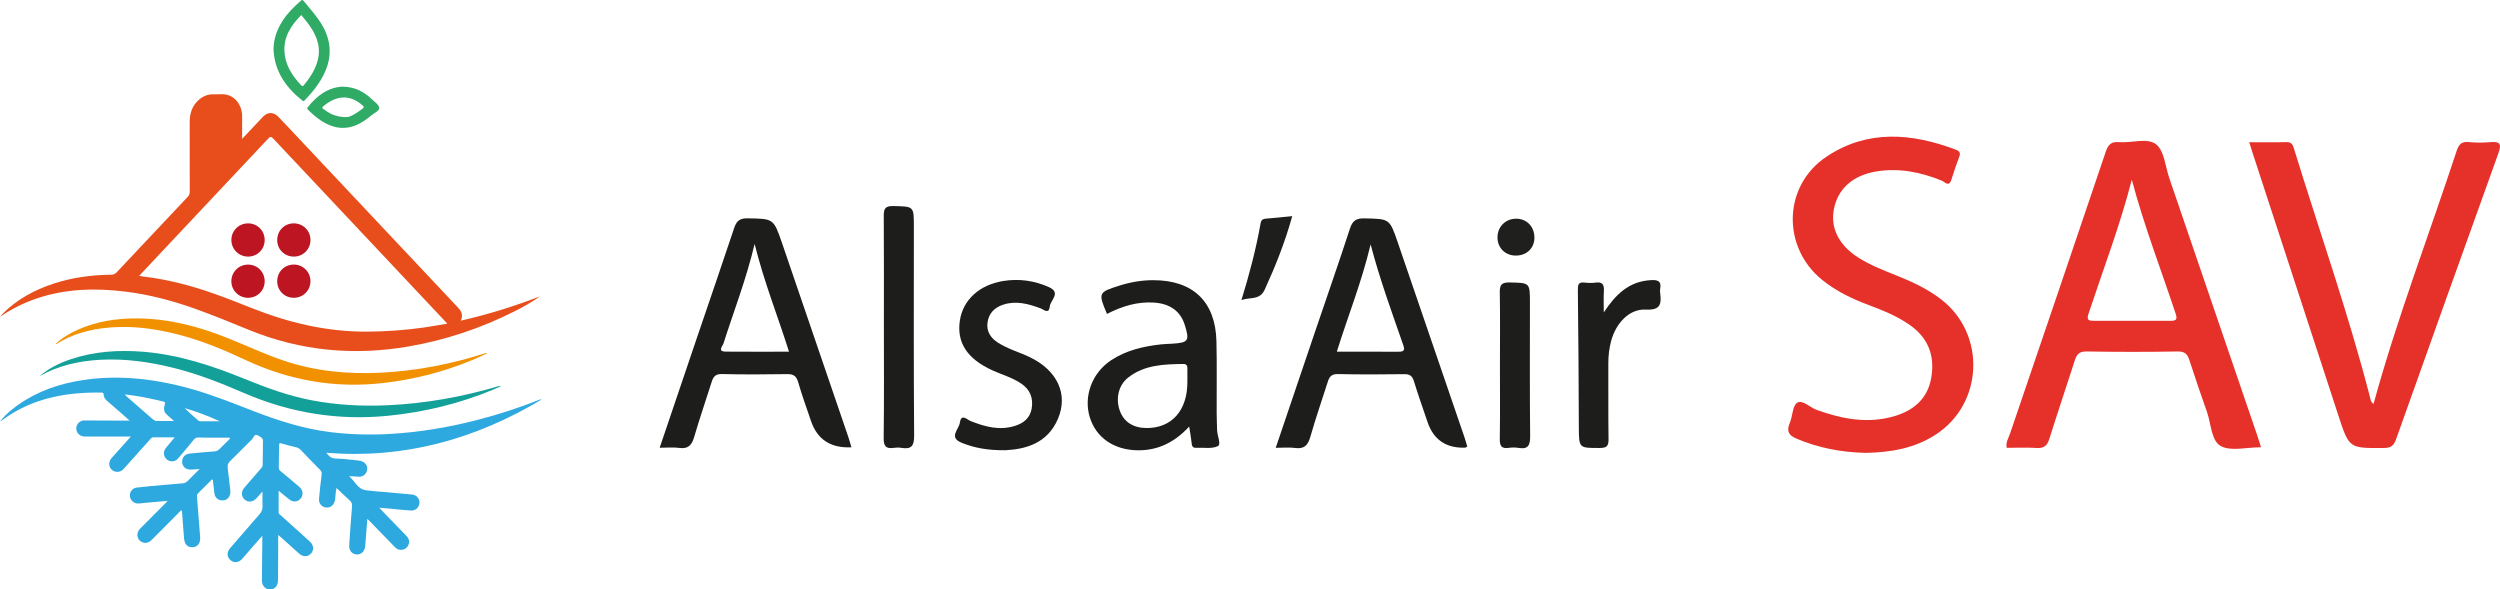
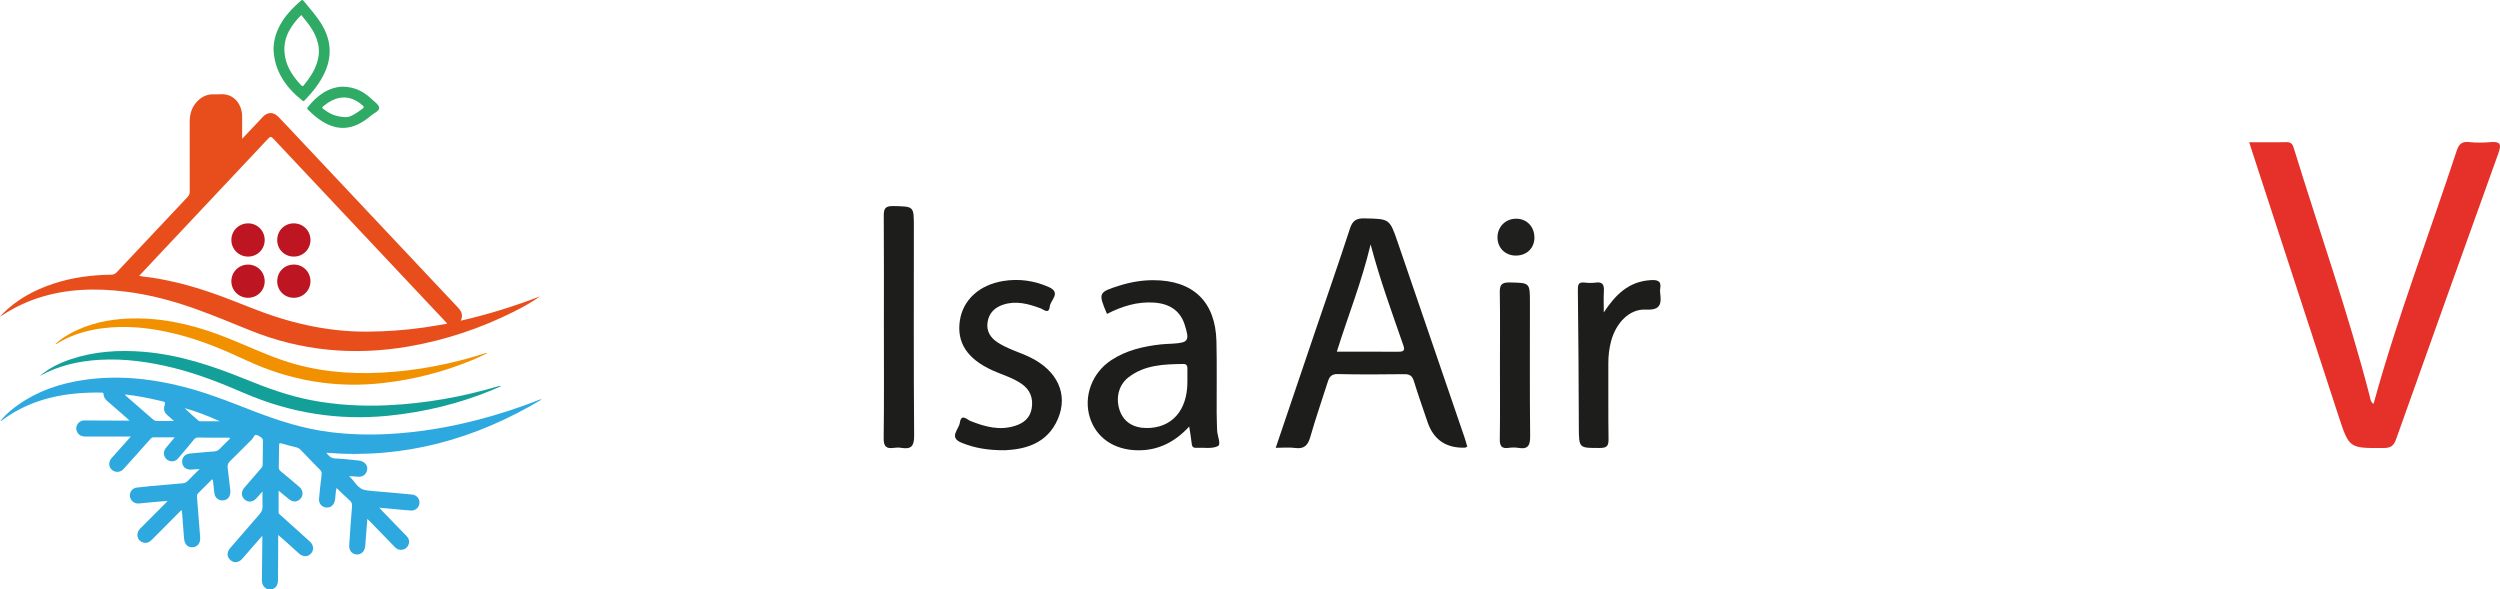
<svg xmlns="http://www.w3.org/2000/svg" id="Calque_1" viewBox="0 0 814.73 192.09">
  <defs>
    <style>.cls-1{fill:#2fab66;}.cls-1,.cls-2,.cls-3,.cls-4,.cls-5,.cls-6,.cls-7,.cls-8,.cls-9,.cls-10{stroke-width:0px;}.cls-2{fill:#e6302a;}.cls-3{fill:#bd1522;}.cls-4{fill:#12a099;}.cls-5{fill:#1e1e1c;}.cls-6{fill:#1f1f1d;}.cls-7{fill:#e84e1b;}.cls-8{fill:#f29100;}.cls-9{fill:#1d1d1b;}.cls-10{fill:#2da9e0;}</style>
  </defs>
  <path class="cls-10" d="m42.67,142.26c-5.25,0-10.14.01-15.03,0-1.49,0-2.6-.99-2.77-2.34-.15-1.16.61-2.36,1.75-2.77.48-.17.97-.13,1.46-.13,4.17.02,8.34.04,12.51.06.45,0,.9,0,1.66,0-1.04-.92-1.86-1.66-2.69-2.39-1.51-1.32-3.03-2.64-4.55-3.95-.69-.59-1.21-1.27-1.25-2.2-.02-.42-.15-.59-.59-.6-11.66-.19-22.7,1.82-32.35,8.9-.15.11-.3.23-.45.34-.02.02-.07,0-.27.03,1.12-1.36,2.28-2.51,3.55-3.55,6.1-4.98,13.14-7.88,20.81-9.35,12.78-2.45,25.33-1.06,37.75,2.4,7.19,2.01,14.1,4.83,21.05,7.51,7.86,3.02,15.87,5.53,24.26,6.59,6.29.79,12.61.97,18.95.64,9.87-.52,19.56-2.12,29.11-4.6,6.86-1.78,13.59-3.94,20.17-6.57.24-.1.49-.17.77-.09-21.56,12.93-44.74,19.42-70.18,17.37.82.99,1.49,1.82,2.93,1.86,2.49.07,4.98.4,7.47.64,2.19.21,3.39,1.7,2.81,3.46-.41,1.25-1.47,1.95-2.79,1.84-.98-.08-1.96-.17-3.02-.16,1.87,1.46,2.72,4.16,5.42,4.55,2.55.37,5.13.49,7.69.73,2.49.23,4.98.44,7.47.69,1.41.14,2.45,1.36,2.38,2.71-.07,1.41-1.25,2.58-2.72,2.5-2.12-.12-4.23-.37-6.34-.56-1.24-.11-2.47-.22-4.02-.36.52.57.86.96,1.21,1.32,2.53,2.62,5.07,5.22,7.6,7.85.98,1.02,1.14,2.1.54,3.21-.53.99-1.61,1.49-2.79,1.31-.72-.11-1.22-.57-1.7-1.06-2.61-2.7-5.22-5.39-7.84-8.09-.25-.26-.53-.51-.93-.89-.24,3.05-.47,5.91-.68,8.77-.12,1.68-1.18,2.83-2.66,2.82-1.55-.01-2.68-1.23-2.57-2.97.26-4.23.58-8.47.92-12.7.06-.79-.11-1.37-.71-1.91-1.46-1.32-2.87-2.69-4.34-4.09-.28,1.12-.32,2.38-.45,3.63-.22,2.09-1.86,3.25-3.63,2.57-1.09-.42-1.73-1.38-1.62-2.71.23-2.6.51-5.2.84-7.79.08-.67-.03-1.13-.51-1.61-2.14-2.15-4.24-4.34-6.34-6.53-.38-.39-.79-.65-1.33-.78-1.66-.4-3.3-.83-4.94-1.3-.57-.16-.73-.05-.73.53-.02,2.43-.05,4.85-.11,7.28-.02.62.28.98.71,1.33,2.01,1.67,4.03,3.33,6.01,5.04,1.3,1.12,1.36,2.91.2,4-1,.95-2.32.99-3.51.06-1.1-.86-2.16-1.77-3.46-2.84,0,2.53,0,4.81,0,7.1,0,.49.44.69.73.96,3.15,2.85,6.32,5.67,9.46,8.53,1.37,1.25,1.38,3.08.09,4.16-1.05.87-2.44.79-3.61-.25-1.9-1.69-3.78-3.4-5.67-5.1-.27-.24-.56-.47-1.15-.96,0,2.12,0,3.91,0,5.71-.01,3.03-.03,6.07-.06,9.1-.02,1.78-1.06,2.95-2.61,2.94-1.52,0-2.64-1.23-2.63-2.95.03-4.28.08-8.57.13-12.85,0-.44,0-.89,0-1.68-1.26,1.44-2.32,2.63-3.37,3.84-1.05,1.2-2.08,2.41-3.13,3.61-1.17,1.34-2.71,1.51-3.9.46-1.19-1.06-1.22-2.58-.05-3.93,3.17-3.67,6.34-7.35,9.53-11,.68-.78,1.05-1.6,1-2.66-.08-1.5-.02-3-.02-4.77-.76.86-1.34,1.54-1.94,2.2-1.17,1.27-2.67,1.45-3.82.48-1.2-1.02-1.29-2.57-.14-3.93,1.76-2.08,3.57-4.13,5.36-6.19.33-.38.6-.74.6-1.29.02-2.69.07-5.38.1-8.07,0-.64-2.12-1.97-2.58-1.57-.46.4-.67,1.06-1.14,1.52-2.35,2.31-4.65,4.69-7.02,6.98-.68.66-.88,1.31-.76,2.21.31,2.36.57,4.74.84,7.11.23,2-.69,3.35-2.36,3.46-1.5.09-2.64-.84-2.82-2.35-.18-1.47-.33-2.93-.5-4.39-.36-.18-.49.12-.66.29-1.35,1.34-2.67,2.69-4.03,4.02-.35.34-.52.69-.48,1.19.36,4.42.68,8.84,1.04,13.26.14,1.75-.75,3.07-2.27,3.23-1.67.18-2.74-.78-2.96-2.67-.08-.68-.12-1.36-.17-2.04-.18-2.41-.36-4.82-.55-7.31-.5.09-.71.47-.98.74-2.92,2.92-5.84,5.85-8.75,8.79-.8.81-1.69,1.3-2.85.98-2.02-.56-2.59-2.96-1.04-4.53,2.66-2.7,5.35-5.37,8.03-8.06.26-.26.51-.53.95-1-2.33.2-4.42.38-6.51.57-.98.09-1.96.22-2.94.29-1.44.1-2.7-.97-2.86-2.37-.15-1.35.77-2.64,2.22-2.82,2.97-.36,5.95-.6,8.93-.87,2-.18,4-.35,6-.51.71-.06,1.28-.33,1.78-.86,1.19-1.26,2.44-2.46,3.81-3.82-1.11.08-1.97.18-2.83.2-1.65.05-2.78-.91-2.88-2.4-.09-1.51.9-2.68,2.49-2.83,2.64-.26,5.28-.5,7.92-.69.73-.05,1.29-.27,1.79-.8,1.1-1.14,2.25-2.23,3.37-3.33l-.09-.35c-1.6,0-3.21,0-4.81,0-1.78,0-3.57,0-5.35-.06-.67-.02-1.11.2-1.54.72-1.67,2.06-3.37,4.1-5.11,6.11-.84.97-2.01,1.17-3.1.67-1.03-.47-1.63-1.56-1.49-2.69.08-.67.44-1.2.86-1.7.83-.97,1.64-1.96,2.63-3.16-2.5,0-4.75,0-7.01,0-.45,0-.67.29-.93.57-2.78,3.11-5.56,6.22-8.34,9.32-.51.57-1.02,1.13-1.82,1.29-1.15.23-2.27-.23-2.86-1.19-.58-.94-.47-2.23.34-3.17,1.52-1.74,3.09-3.45,4.63-5.17.47-.53.94-1.06,1.65-1.87Zm-1.96-13.73c.21.3.25.4.33.47,2.88,2.51,5.75,5.03,8.64,7.53.4.34.84.68,1.4.68,1.8.01,3.6,0,5.64,0-.88-.78-1.6-1.42-2.32-2.06-.84-.75-1.12-1.7-.83-2.77.37-1.37.4-1.36-.99-1.68-.26-.06-.51-.13-.77-.18-3.6-.83-7.23-1.56-11.12-1.98Zm30.92,8.76c-3.71-1.7-7.51-3.17-11.47-4.29,1.49,1.46,3.03,2.82,4.6,4.15.15.13.43.13.65.13,2.08,0,4.15,0,6.23,0Z" />
  <path class="cls-7" d="m150.19,104.5c8.92-2.04,17.45-4.7,25.81-7.93-2.65,1.9-5.49,3.47-8.38,4.92-10.89,5.47-22.33,9.31-34.34,11.4-17.85,3.1-35.22,1.52-52.06-5.34-5.81-2.37-11.61-4.77-17.53-6.89-7.32-2.62-14.81-4.62-22.54-5.59-9.82-1.24-19.56-1.04-29.06,2.15-4.29,1.44-8.3,3.44-12.09,6.03.3-.34.57-.7.89-1.02,4.63-4.68,10.27-7.7,16.45-9.76,6.13-2.04,12.46-2.86,18.89-2.95.74-.01,1.26-.21,1.77-.76,7.73-8.24,15.47-16.47,23.23-24.68.5-.53.6-1.08.6-1.75-.01-7.55,0-15.09-.01-22.64,0-2.71.77-5.07,2.76-6.96,1.34-1.28,2.94-1.99,4.81-2,.76,0,1.52.05,2.27-.01,4.66-.38,7.21,3.4,7.25,7.1.02,2.01,0,4.02,0,6.03,0,.37,0,.73,0,1.39,1.7-1.79,3.19-3.37,4.69-4.96.7-.74,1.39-1.5,2.1-2.24,1.53-1.58,3.4-1.62,4.98,0,2.15,2.19,4.23,4.45,6.34,6.69,17.43,18.53,34.86,37.06,52.31,55.58,1.13,1.2,1.63,2.44.84,4.19Zm-4.44.97c-.29-.32-.38-.44-.49-.55-18.73-19.9-37.47-39.8-56.18-59.72-.69-.73-.99-.76-1.69-.02-12.65,13.49-25.34,26.96-38.02,40.43-1.32,1.4-2.62,2.8-4.01,4.29.56.1.96.19,1.37.23,3.73.41,7.41,1.12,11.05,1.99,8.31,1.97,16.23,5.08,24.14,8.23,12.07,4.8,24.5,7.79,37.57,7.73,6.3-.03,12.57-.47,18.8-1.37,2.43-.35,4.84-.8,7.45-1.23Z" />
  <path class="cls-4" d="m12.87,122.61c2.96-2.55,6.41-4.26,10.08-5.5,7.74-2.61,15.7-3.13,23.79-2.47,11.53.94,22.35,4.52,32.98,8.84,7.08,2.89,14.25,5.52,21.8,6.96,8.19,1.57,16.46,2.01,24.78,1.63,12.36-.57,24.43-2.73,36.28-6.25.21-.06.43-.11.72.01-.78.35-1.55.72-2.34,1.05-11.04,4.62-22.53,7.42-34.45,8.61-16.34,1.63-31.97-.92-47.04-7.43-7.46-3.22-15.03-6.22-22.96-8.18-7.88-1.95-15.84-3.08-23.97-2.62-6.91.39-13.55,1.88-19.68,5.34Z" />
  <path class="cls-8" d="m18.04,112.14c2.19-2.04,4.64-3.48,7.25-4.65,6.23-2.8,12.81-3.78,19.59-3.72,10.34.09,20.13,2.69,29.65,6.53,5.82,2.35,11.51,5.02,17.46,7.07,10.51,3.61,21.33,4.65,32.37,4.07,11.64-.61,22.97-2.83,34.04-6.42.07-.02.15,0,.48.02-.97.48-1.74.87-2.51,1.23-.79.36-1.59.71-2.39,1.04-9.32,3.88-18.99,6.34-29.02,7.5-15.65,1.81-30.52-.78-44.78-7.42-6.92-3.22-13.96-6.23-21.38-8.18-6.55-1.72-13.18-2.83-19.97-2.64-7.26.2-14.2,1.62-20.46,5.55-.05.03-.13.01-.33.03Z" />
  <path class="cls-1" d="m89.14,16.07c.01-3.43,1.15-6.47,2.96-9.3,1.61-2.51,3.71-4.58,5.94-6.53.38-.33.59-.32.9.05,2.14,2.6,4.41,5.09,6.11,8.03,2.9,5.02,3.17,10.16.73,15.42-1.56,3.37-3.87,6.22-6.42,8.89-.24.26-.43.47-.83.15-5.39-4.31-9.09-9.57-9.4-16.72Zm9.05-11.18c-3.32,3.36-5.78,7.06-5.49,11.95.26,4.38,2.52,7.85,5.45,10.95.45.48.68.22.97-.14,1.7-2.1,3.21-4.32,4.09-6.9.57-1.66.86-3.36.67-5.13-.46-4.31-3.01-7.49-5.69-10.72Z" />
  <path class="cls-1" d="m111.55,28.24c4.17.04,7.07,1.67,9.62,4.09.94.89,2.38,1.83,2.41,2.87.03.96-1.67,1.64-2.61,2.44-1.27,1.08-2.63,2.04-4.13,2.79-3.17,1.58-6.39,1.67-9.64.27-2.61-1.13-4.77-2.9-6.77-4.88-.27-.26-.44-.48-.14-.86,3.02-3.86,6.72-6.5,11.26-6.72Zm1.28,9.93c1.37.04,3.34-1.28,5.27-2.71.63-.46.52-.73,0-1.18-4.29-3.68-8.62-3.12-12.78.39-.31.26-.45.47-.03.78,1.89,1.44,3.87,2.65,7.54,2.73Z" />
-   <path class="cls-2" d="m736.85,145.76c-4.79,0-9.84,1.4-13.11-.4-3.15-1.74-3.15-7.29-4.52-11.16-1.96-5.53-3.86-11.09-5.66-16.68-.64-1.98-1.41-3.02-3.84-2.98-9.9.18-19.81.17-29.7,0-2.39-.04-3.22.9-3.87,2.94-2.71,8.52-5.61,16.98-8.28,25.52-.71,2.28-1.79,3.16-4.21,2.99-3.19-.22-6.41-.05-9.7-.05-.36-1.8.59-3.16,1.08-4.59,10.39-30.59,20.85-61.15,31.16-91.76.81-2.41,1.75-3.5,4.38-3.27,4.11.36,9.23-1.55,12.1.74,2.65,2.12,2.98,7.19,4.27,10.98,9.64,28.16,19.26,56.32,28.88,84.48.34.99.63,2.01,1.02,3.26Zm-42.11-87.21c-3.84,14.93-9.33,29.25-14.14,43.79-.69,2.09.25,2.21,1.83,2.21,8.29-.02,16.58-.03,24.87,0,1.66,0,2.43-.22,1.75-2.26-4.82-14.52-10.35-28.81-14.31-43.73Z" />
  <path class="cls-2" d="m773.52,131.63c7.67-27.95,18.06-54.99,27.09-82.48.68-2.07,1.59-3.09,3.93-2.85,2.39.24,4.83.22,7.22.01,3.34-.29,3.39,1.01,2.43,3.68-11.17,31.02-22.27,62.07-33.32,93.14-.73,2.04-1.64,2.85-3.96,2.87-11.34.08-11.33.17-14.82-10.5-9.28-28.42-18.57-56.85-27.85-85.27-.37-1.13-.73-2.26-1.24-3.88,4.26,0,8.21.08,12.16-.03,1.86-.05,2.11,1.1,2.52,2.44,8.26,26.79,17.59,53.24,24.61,80.4.23.9.26,1.87,1.23,2.46Z" />
-   <path class="cls-2" d="m607.81,147.58c-7.49-.18-15.03-1.53-22.3-4.61-2.73-1.15-3.34-2.53-2.22-5.18.93-2.2.86-5.57,2.41-6.55,1.69-1.07,4.14,1.55,6.34,2.34,8.33,3,16.76,4.62,25.5,1.99,6.21-1.87,10.62-5.69,11.81-12.3,1.31-7.23-.9-13.18-7.1-17.46-4.11-2.84-8.68-4.69-13.31-6.42-5.41-2.02-10.57-4.51-15.09-8.16-13.28-10.72-12.78-30.77,1.44-40.21,13.31-8.85,27.58-7.66,41.88-2.33,1.06.39,1.93.83,1.36,2.32-.96,2.49-1.79,5.03-2.6,7.57-.8,2.53-2.17.67-3.07.31-6.94-2.82-14.03-4.26-21.53-2.99-7.5,1.28-12.37,5.59-13.67,12.21-1.21,6.13,1.56,11.73,7.87,15.79,3.96,2.54,8.34,4.19,12.67,5.94,5.09,2.05,10.05,4.35,14.43,7.74,14.71,11.37,13.74,34.09-1.92,44.13-6.87,4.41-14.57,5.74-22.92,5.88Z" />
-   <path class="cls-9" d="m277.47,145.77q-10.13.49-13.19-8.62c-1.4-4.17-2.93-8.31-4.14-12.53-.58-2.04-1.51-2.74-3.62-2.7-7.09.12-14.18.15-21.27-.02-2.08-.05-2.78.86-3.31,2.53-1.88,5.98-3.95,11.9-5.69,17.91-.78,2.68-1.91,4.06-4.91,3.63-1.96-.28-3.99-.05-6.36-.05,4.1-12.11,8.1-23.95,12.12-35.78,4.03-11.87,8.12-23.71,12.08-35.6.75-2.24,1.58-3.43,4.35-3.39,8.55.14,8.56-.01,11.36,8.15,7.21,21.06,14.4,42.13,21.6,63.2.34.99.61,2.01.98,3.27Zm-31.54-66.28c-2.83,11.82-6.83,22-10.14,32.4-.29.9-2.12,2.68.77,2.7,6.73.06,13.45.02,20.57.02-3.7-11.74-8.1-22.6-11.2-35.11Z" />
  <path class="cls-9" d="m415.75,145.93c4.36-12.87,8.62-25.48,12.9-38.08,3.77-11.11,7.65-22.19,11.28-33.34.85-2.62,2.06-3.41,4.8-3.34,8.1.18,8.12.04,10.78,7.8,7.26,21.19,14.51,42.38,21.76,63.57.34.99.61,2.01.9,3.02-.34.15-.55.33-.77.33q-9.27.28-12.19-8.39c-1.49-4.42-3.06-8.82-4.43-13.28-.52-1.7-1.34-2.3-3.12-2.28-7.22.09-14.45.14-21.67-.03-2.11-.05-2.76.91-3.29,2.56-1.89,5.97-3.96,11.89-5.68,17.92-.78,2.72-1.98,4.01-4.94,3.6-1.96-.27-3.99-.05-6.33-.05Zm19.91-31.32c6.91,0,13.44-.02,19.97.02,1.46,0,2.37-.18,1.75-1.96-3.69-10.66-7.6-21.24-10.71-33.02-2.95,12.41-7.41,23.39-11.01,34.96Z" />
  <path class="cls-9" d="m360.75,102.29c-2.89-6.85-2.83-7.04,4.09-9.22,3.58-1.13,7.25-1.77,11.04-1.76,12.93.02,20.24,6.98,20.55,19.93.18,7.76.04,15.52.07,23.29,0,1.87.11,3.75.14,5.62.03,1.83,1.42,4.66.25,5.24-1.95.97-4.65.41-7.03.55-1.35.08-1.43-.76-1.54-1.76-.17-1.59-.46-3.16-.77-5.17-4.67,5.05-10.06,7.8-16.72,7.74-7.74-.08-13.61-4.07-15.67-10.75-2.1-6.83.7-14.46,6.95-18.6,4.91-3.25,10.5-4.53,16.25-5.17,1.2-.13,2.4-.15,3.61-.22,5.37-.32,5.77-.93,4.11-6.19-1.4-4.41-4.75-6.86-10.02-7.21-5.36-.35-10.31,1.14-15.31,3.7Zm26.21,22.23c0-1.33,0-2.67,0-4,0-.95.07-1.91-1.34-1.9-6.3.07-12.61.28-17.88,4.36-3.24,2.51-4.23,6.89-2.8,10.87,1.32,3.66,4.36,5.62,8.74,5.64,8.18.03,13.28-5.71,13.28-14.97Z" />
  <path class="cls-9" d="m327.67,146.73c-6.02.05-10.17-.8-14.2-2.4-4.45-1.77-.98-4.37-.67-6.54.46-3.17,2.33-1.05,3.48-.59,4.68,1.86,9.37,3.17,14.42,1.61,2.9-.89,5-2.6,5.52-5.7.55-3.3-.44-6.05-3.3-8.03-2.89-2-6.27-2.93-9.42-4.35-8.32-3.76-11.79-9.12-10.68-16.32,1.02-6.64,6.28-11.55,14.09-12.83,5.11-.84,10.13-.15,14.89,1.97,4.14,1.84.55,4.23.32,6.29-.3,2.73-1.94,1.03-3.09.61-3.94-1.44-7.89-2.55-12.11-1.16-2.78.92-4.61,2.74-5.07,5.64-.47,2.97.9,5.15,3.37,6.73,3.28,2.11,7.07,3.12,10.54,4.81,8.8,4.29,12.43,11.99,9.03,19.99-3.5,8.24-10.86,9.94-17.13,10.26Z" />
  <path class="cls-9" d="m288.05,106.27c0-11.89.05-23.78-.04-35.67-.02-2.36.22-3.52,3.12-3.45,6.68.16,6.69-.02,6.69,6.67,0,22.71-.09,45.43.09,68.14.03,3.46-.97,4.53-4.2,3.99-.78-.13-1.61-.12-2.4,0-2.55.38-3.37-.51-3.33-3.2.16-12.16.07-24.32.07-36.48Z" />
  <path class="cls-9" d="m522.64,101.84c3.9-5.9,8.16-10.08,15.23-10.54,2.24-.15,3.69.19,3.16,2.9-.08.39-.05.8,0,1.2.44,3.52.26,5.76-4.65,5.49-5.33-.29-9.71,4.29-11.32,10.22-.66,2.45-.94,4.97-.92,7.53.05,8.15-.06,16.3.07,24.44.03,2.23-.54,2.91-2.84,2.91-6.84.01-6.81.13-6.84-6.88-.07-14.83-.12-29.65-.32-44.48-.02-1.86.14-2.78,2.23-2.54,1.19.14,2.42.16,3.6,0,2.19-.3,2.76.69,2.65,2.69-.13,2.34-.03,4.7-.03,7.05Z" />
  <path class="cls-9" d="m488.82,119.06c0-7.88.09-15.76-.05-23.63-.05-2.47.42-3.44,3.2-3.38,6.62.15,6.62-.02,6.62,6.72,0,14.42-.08,28.84.07,43.26.03,2.99-.55,4.5-3.83,3.93-1.04-.18-2.15-.15-3.2,0-2.3.31-2.89-.62-2.86-2.86.13-8.01.05-16.02.05-24.03Z" />
-   <path class="cls-5" d="m421.13,70.44c-2.38,8.58-5.48,16.33-8.98,23.96-1.59,3.48-4.54,2.36-7.58,3.39,2.65-8.58,4.78-16.73,6.25-25.03.21-1.21.86-1.44,1.9-1.52,2.64-.21,5.28-.49,8.41-.8Z" />
  <path class="cls-6" d="m500.06,77.38c.01,3.47-2.48,5.91-6.07,5.91-3.48,0-6.02-2.56-5.97-6.02.05-3.43,2.67-6.01,6.1-6,3.42,0,5.92,2.58,5.93,6.11Z" />
  <path class="cls-3" d="m80.89,86.23c3.07.03,5.42,2.46,5.37,5.55-.05,2.99-2.5,5.32-5.53,5.27-2.99-.05-5.39-2.51-5.33-5.49.06-3,2.48-5.36,5.49-5.33Z" />
  <path class="cls-3" d="m80.85,83.62c-3.01,0-5.43-2.38-5.45-5.38-.02-3.03,2.43-5.47,5.49-5.45,3.01.02,5.38,2.42,5.37,5.44,0,3.01-2.39,5.39-5.42,5.39Z" />
  <path class="cls-3" d="m95.79,83.62c-3.04.02-5.43-2.32-5.45-5.34-.02-3.1,2.35-5.5,5.42-5.49,3.02.01,5.41,2.39,5.42,5.4.01,3-2.38,5.42-5.38,5.43Z" />
  <path class="cls-3" d="m95.78,97.05c-3.04.02-5.42-2.33-5.44-5.35-.02-3.1,2.34-5.48,5.43-5.48,3,0,5.4,2.4,5.41,5.41,0,3-2.39,5.4-5.39,5.42Z" />
</svg>